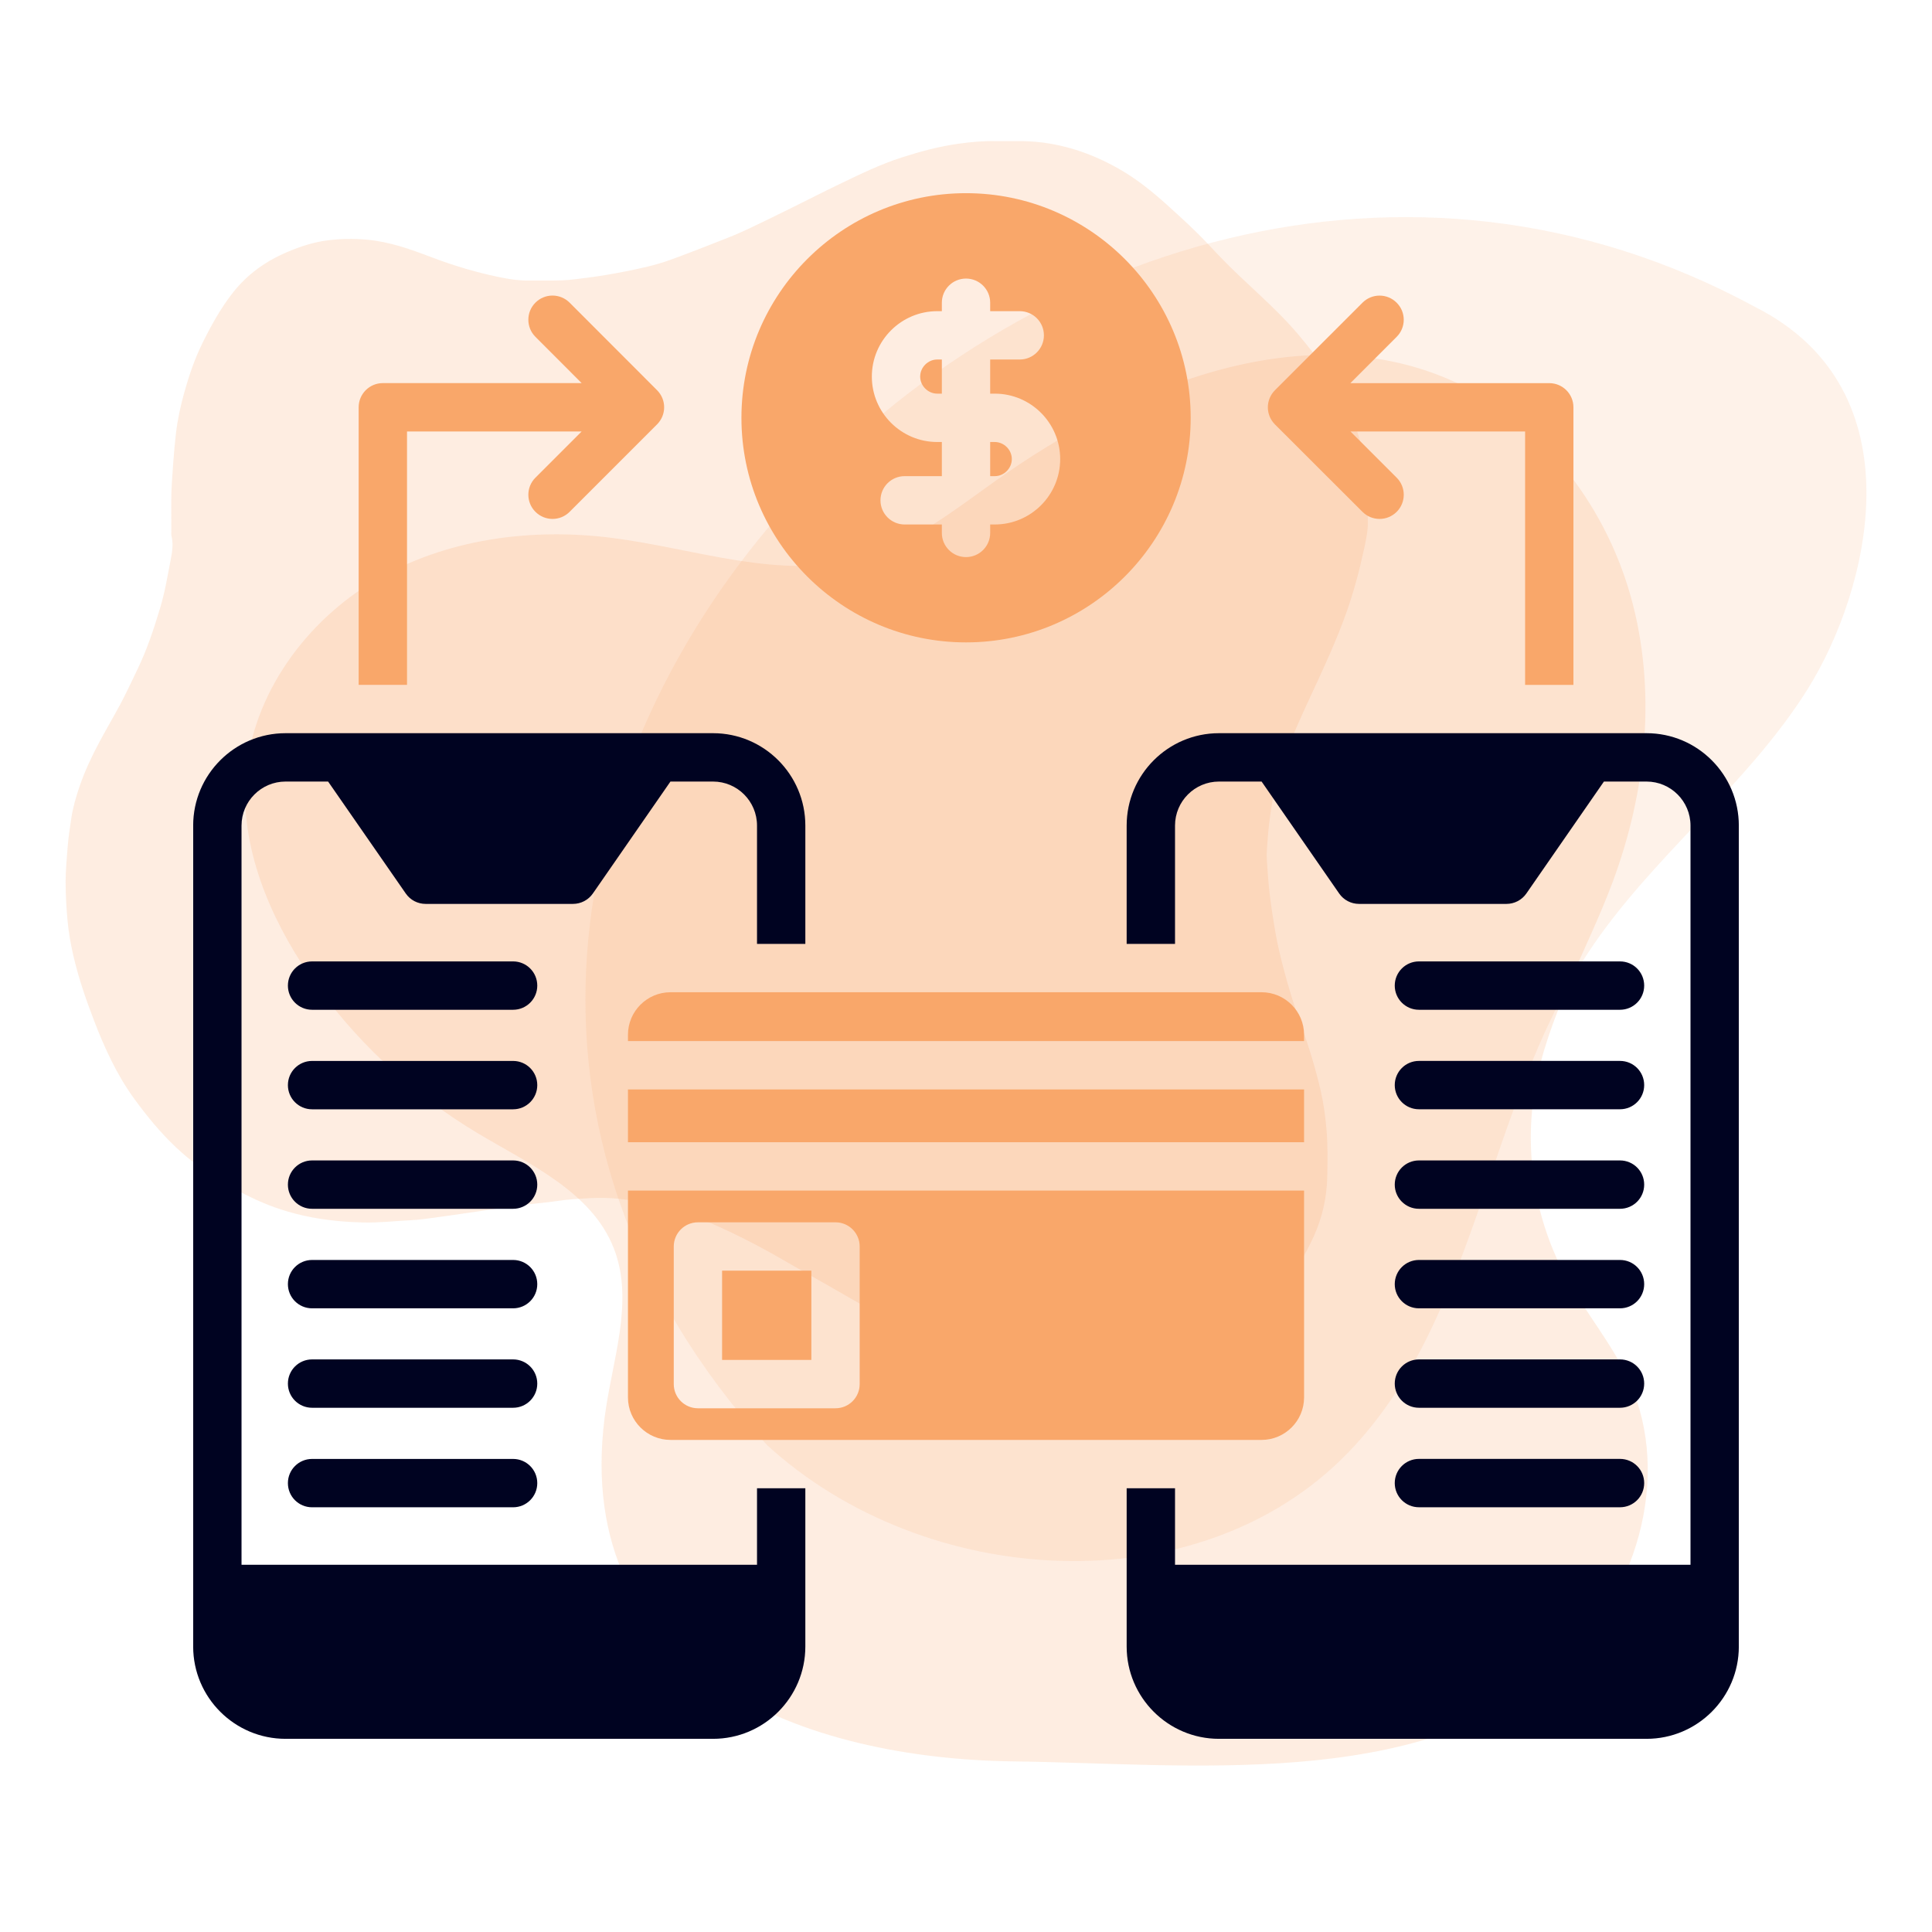
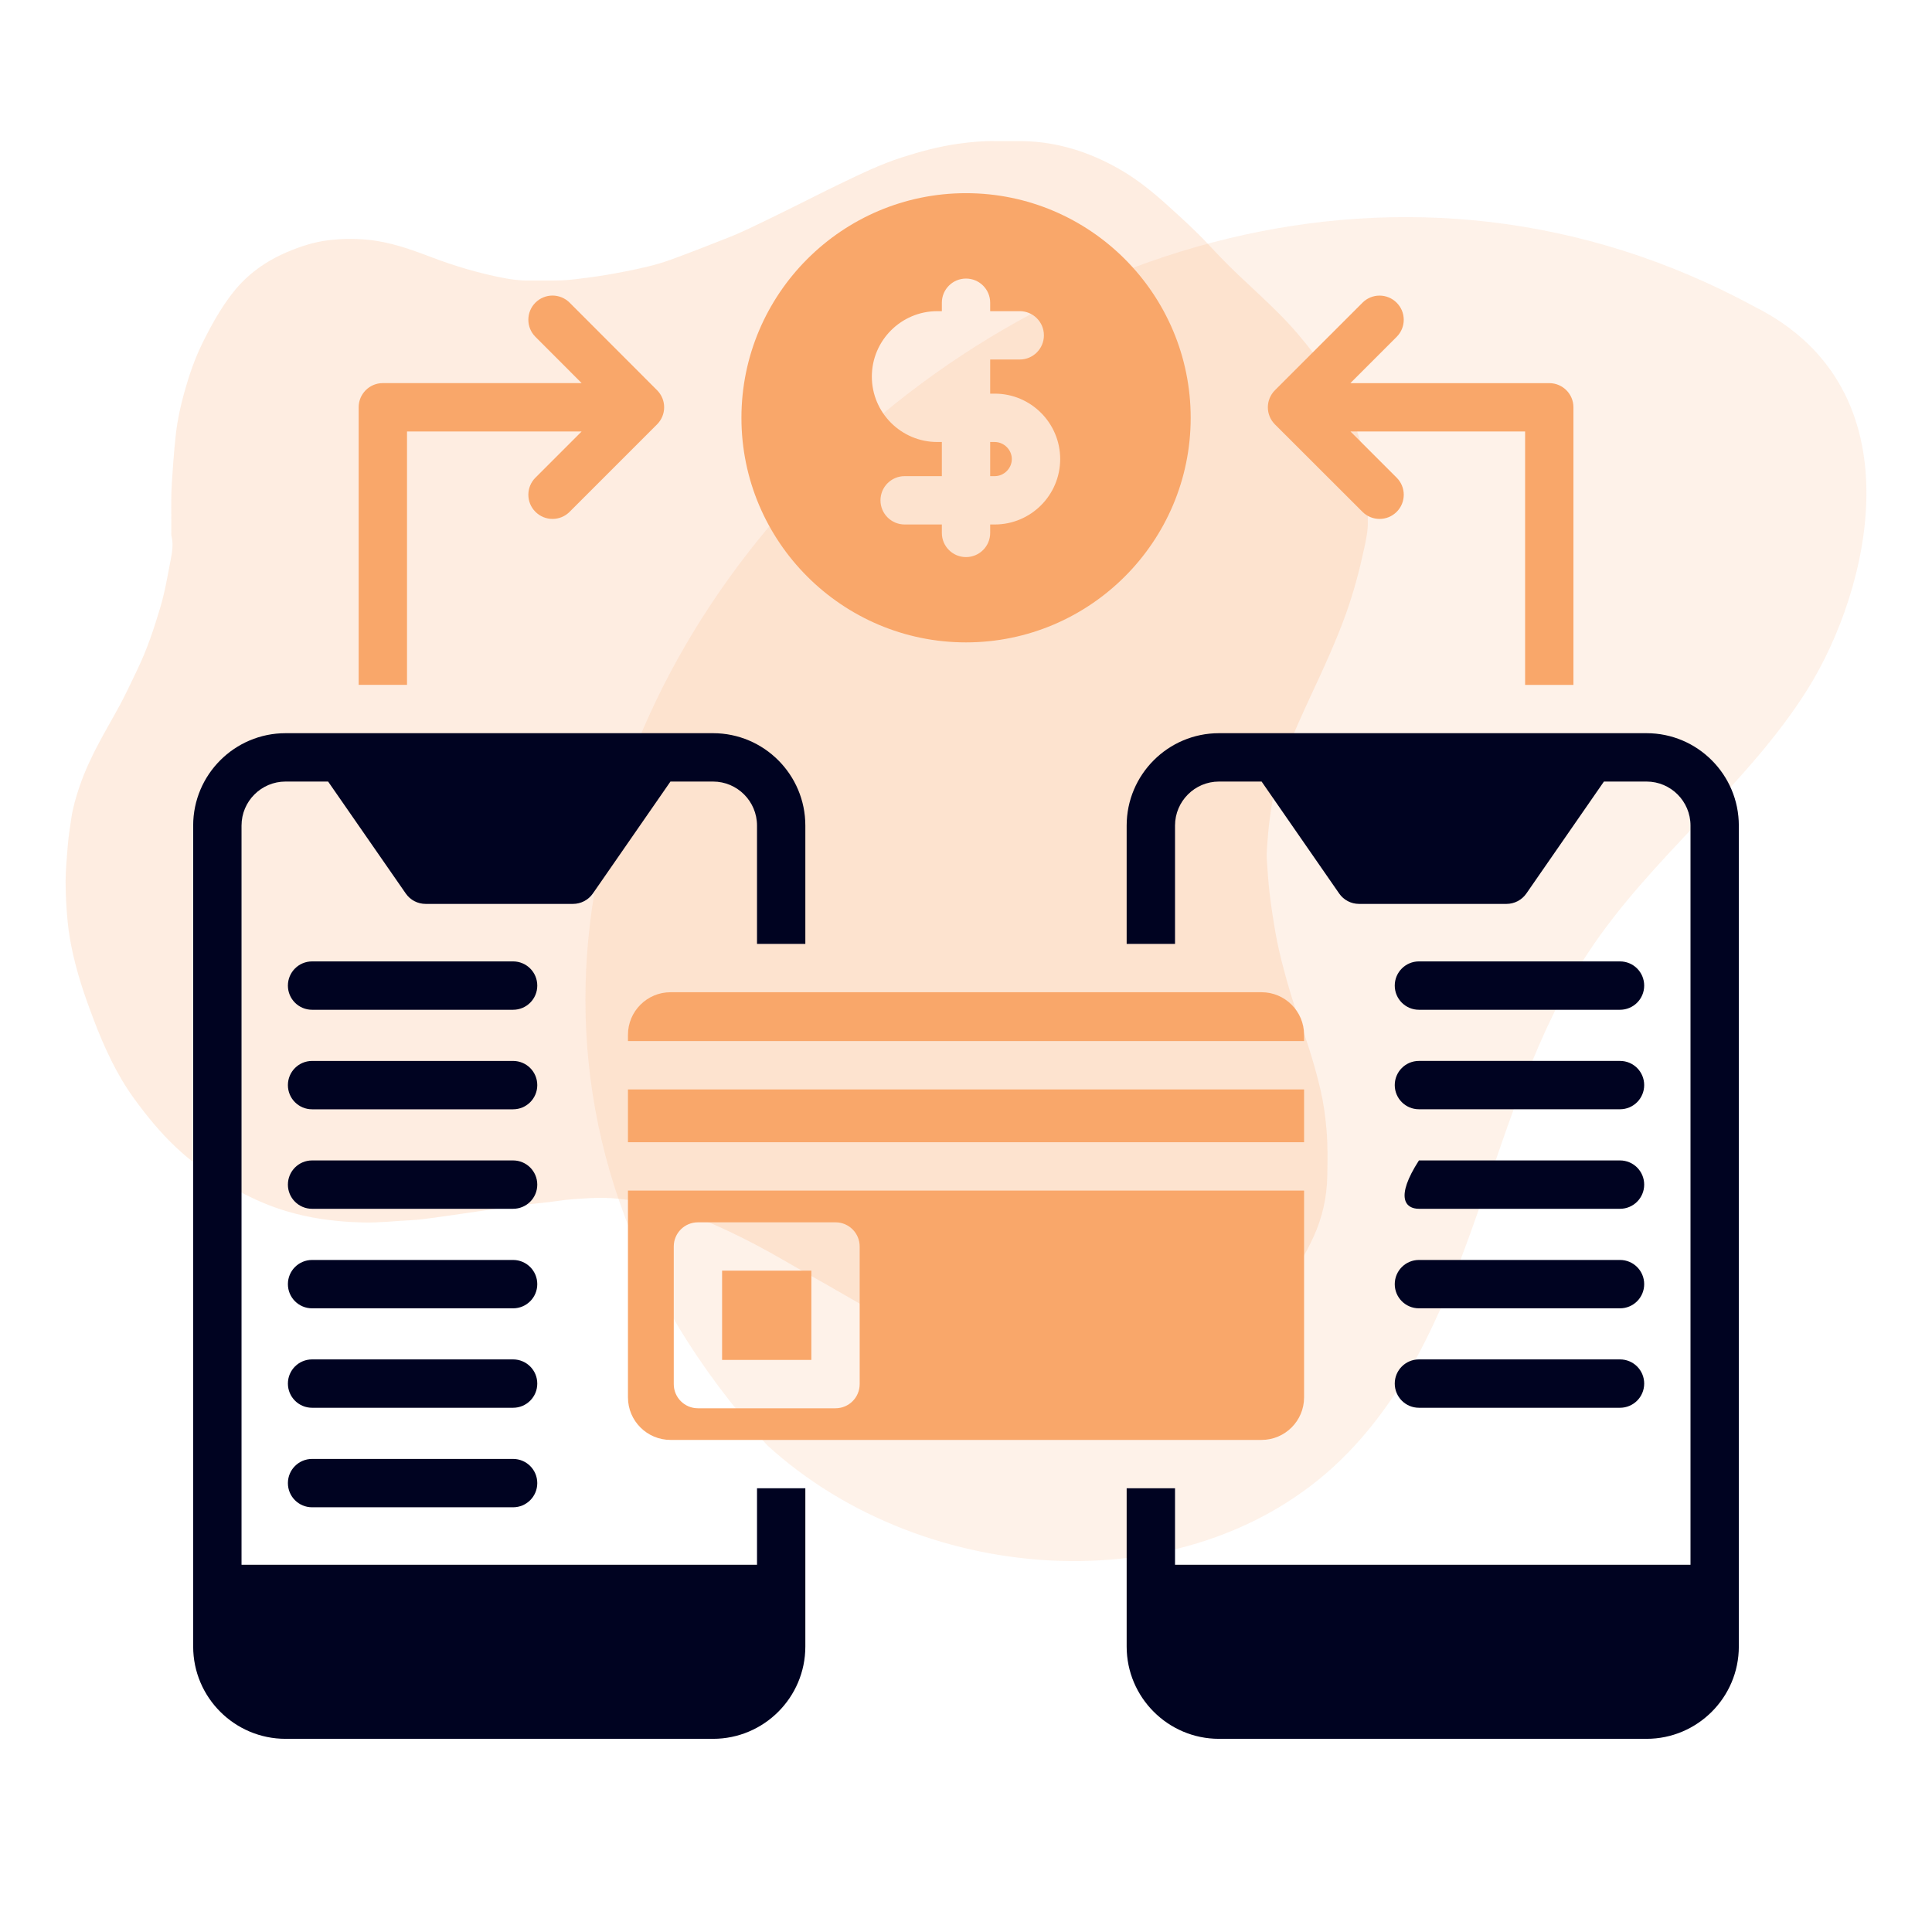
<svg xmlns="http://www.w3.org/2000/svg" width="800" zoomAndPan="magnify" viewBox="0 0 600 600" height="800" preserveAspectRatio="xMidYMid meet" version="1.0">
  <defs>
    <filter x="0%" y="0%" width="100%" height="100%" id="18f82eee8c">
      <feColorMatrix values="0 0 0 0 1 0 0 0 0 1 0 0 0 0 1 0 0 0 1 0" color-interpolation-filters="sRGB" />
    </filter>
    <mask id="219095a7bd">
      <g filter="url(#18f82eee8c)">
        <rect x="-60" width="720" fill="#000000" y="-60" height="720" fill-opacity="0.2" />
      </g>
    </mask>
    <clipPath id="c0bba9713e">
-       <path d="M 0.078 1 L 435.922 1 L 435.922 439.641 L 0.078 439.641 Z M 0.078 1 " clip-rule="nonzero" />
-     </clipPath>
+       </clipPath>
    <clipPath id="8162bd32b3">
      <rect x="0" width="436" y="0" height="440" />
    </clipPath>
    <mask id="a2adb46f13">
      <g filter="url(#18f82eee8c)">
        <rect x="-60" width="720" fill="#000000" y="-60" height="720" fill-opacity="0.2" />
      </g>
    </mask>
    <clipPath id="4576c11878">
      <path d="M 0.367 0.441 L 404.785 0.441 L 404.785 383.961 L 0.367 383.961 Z M 0.367 0.441 " clip-rule="nonzero" />
    </clipPath>
    <clipPath id="41ab0660cd">
      <rect x="0" width="406" y="0" height="384" />
    </clipPath>
    <mask id="b2743aa9af">
      <g filter="url(#18f82eee8c)">
        <rect x="-60" width="720" fill="#000000" y="-60" height="720" fill-opacity="0.15" />
      </g>
    </mask>
    <clipPath id="0fec75d088">
      <path d="M 0.809 0.422 L 398.633 0.422 L 398.633 417.809 L 0.809 417.809 Z M 0.809 0.422 " clip-rule="nonzero" />
    </clipPath>
    <clipPath id="6f0c5dc7cf">
      <rect x="0" width="400" y="0" height="419" />
    </clipPath>
    <clipPath id="234e0b4305">
      <path d="M 60 227 L 251 227 L 251 540 L 60 540 Z M 60 227 " clip-rule="nonzero" />
    </clipPath>
    <clipPath id="d2aa96b453">
      <path d="M 230 60 L 370 60 L 370 200 L 230 200 Z M 230 60 " clip-rule="nonzero" />
    </clipPath>
    <clipPath id="53a73ee7a8">
      <path d="M 349 227 L 540 227 L 540 540 L 349 540 Z M 349 227 " clip-rule="nonzero" />
    </clipPath>
  </defs>
  <g mask="url(#219095a7bd)">
    <g transform="matrix(1, 0, 0, 1, 76, 109)">
      <g clip-path="url(#8162bd32b3)">
        <g clip-path="url(#c0bba9713e)">
          <path fill="#f9a76a" d="M 111.746 331.426 C 113.965 313.734 121.113 295.34 114.641 278.727 C 107.77 261.082 88.402 252.543 72.16 242.816 C 51.508 230.445 33.57 213.566 19.969 193.699 C 7.52 175.516 -1.457 153.883 0.324 131.914 C 2.367 106.746 18.848 83.977 40.617 71.18 C 62.383 58.387 88.785 54.871 113.84 58.023 C 139.895 61.297 166.375 71.375 191.66 64.289 C 207.012 59.984 219.895 49.801 232.875 40.543 C 273.918 11.277 327.527 -11.086 373.863 8.762 C 401.688 20.68 422.145 46.863 430.375 75.988 C 438.605 105.117 435.363 136.75 424.758 165.098 C 416.703 186.617 404.465 206.832 400.641 229.488 C 397.297 249.277 400.812 270.16 410.445 287.766 C 416.465 298.762 424.75 308.473 429.93 319.887 C 443.602 350.016 431.91 387.809 407.102 409.695 C 364.508 447.273 292.344 438.656 238.957 438.023 C 174.559 437.258 101.746 411.199 111.746 331.426 Z M 111.746 331.426 " fill-opacity="1" fill-rule="nonzero" />
        </g>
      </g>
    </g>
  </g>
  <g mask="url(#a2adb46f13)">
    <g transform="matrix(1, 0, 0, 1, 20, 43)">
      <g clip-path="url(#41ab0660cd)">
        <g clip-path="url(#4576c11878)">
          <path fill="#f9a76a" d="M 404.801 107.914 C 404.797 108.609 404.797 109.305 404.797 110 C 404.797 113.035 404.801 116.066 404.805 119.102 C 404.828 121.965 404.211 124.75 403.617 127.512 C 402.168 134.25 400.383 140.91 398.074 147.414 C 396.52 151.785 394.742 156.066 392.891 160.32 C 388.691 169.941 383.938 179.312 380.066 189.078 C 377.578 195.336 375.699 201.77 374.727 208.457 C 374.258 211.664 373.855 214.867 373.648 218.109 C 373.527 220.016 373.297 221.926 373.418 223.832 C 373.645 227.406 373.887 230.98 374.305 234.547 C 374.789 238.684 375.441 242.789 376.156 246.887 C 376.742 250.254 377.527 253.578 378.379 256.879 C 379.938 262.941 381.758 268.934 383.883 274.82 C 386.387 281.754 388.566 288.77 390.203 295.957 C 391.082 299.793 391.594 303.676 391.941 307.605 C 392.379 312.539 392.293 317.469 392.195 322.391 C 392.066 328.941 390.637 335.238 387.883 341.219 C 386.742 343.695 385.473 346.098 384.148 348.484 C 382.867 350.785 381.168 352.766 379.496 354.758 C 377.859 356.715 376.125 358.586 374.312 360.395 C 370.383 364.316 365.906 367.512 361.164 370.332 C 353.648 374.801 345.621 378.145 337.273 380.695 C 333.18 381.949 328.969 382.742 324.684 383.145 C 323.242 383.281 321.801 383.406 320.355 383.449 C 318.156 383.258 315.98 383.598 313.797 383.773 C 311.305 383.973 308.859 383.184 306.367 383.453 C 302.887 383.289 299.469 382.664 296.059 382.02 C 291.902 381.238 287.762 380.395 283.719 379.109 C 279.895 377.891 276.168 376.445 272.508 374.828 C 269 373.281 265.504 371.707 262.09 369.965 C 255.16 366.43 248.34 362.688 241.613 358.77 C 235.496 355.207 229.277 351.812 223.156 348.25 C 217.781 345.121 212.289 342.211 206.672 339.551 C 199.477 336.145 192.129 333.137 184.34 331.328 C 180.332 330.395 176.293 329.73 172.191 329.293 C 169.109 328.965 166.031 328.926 162.977 329.105 C 159.691 329.297 156.391 329.461 153.121 329.973 C 149.805 330.488 146.449 330.723 143.117 331.137 C 140.191 331.5 137.273 331.93 134.352 332.348 C 130.797 332.855 127.25 333.391 123.703 333.902 C 120.668 334.344 117.637 334.797 114.598 335.195 C 112.301 335.496 110 335.836 107.695 335.945 C 102.715 336.191 97.742 336.77 92.754 336.652 C 82.129 336.402 71.762 334.75 61.887 330.617 C 56.676 328.438 51.746 325.727 46.953 322.746 C 42.559 320.012 38.461 316.902 34.684 313.344 C 29.848 308.789 25.68 303.703 21.773 298.352 C 16.277 290.824 12.453 282.441 9.148 273.812 C 6.598 267.152 4.277 260.398 2.699 253.426 C 1.945 250.102 1.344 246.746 1.02 243.336 C 0.609 239.121 0.371 234.906 0.375 230.668 C 0.379 227.188 0.73 223.73 0.992 220.266 C 1.215 217.258 1.668 214.289 2.109 211.316 C 2.629 207.805 3.605 204.41 4.762 201.066 C 6.395 196.336 8.52 191.82 10.883 187.414 C 12.965 183.527 15.199 179.723 17.289 175.84 C 19.246 172.211 20.957 168.453 22.75 164.742 C 25.684 158.656 27.789 152.281 29.727 145.832 C 31.234 140.824 32.07 135.68 33.055 130.57 C 33.496 128.27 33.859 125.871 33.258 123.488 C 33.145 123.051 33.207 122.562 33.203 122.098 C 33.195 119.074 33.203 116.055 33.18 113.031 C 33.152 108.969 33.508 104.934 33.789 100.887 C 34.008 97.762 34.285 94.648 34.645 91.547 C 35.148 87.238 36.086 82.992 37.254 78.805 C 38.707 73.598 40.441 68.484 42.832 63.637 C 45.555 58.121 48.523 52.719 52.344 47.859 C 56.816 42.172 62.52 38.113 69.172 35.281 C 73.203 33.566 77.324 32.207 81.656 31.652 C 85.738 31.129 89.836 31.059 93.973 31.43 C 101.008 32.07 107.531 34.422 114.039 36.895 C 121.211 39.621 128.547 41.793 136.066 43.27 C 138.781 43.801 141.555 44.168 144.355 44.125 C 147.668 44.074 150.988 44.184 154.301 44.07 C 157.129 43.973 159.945 43.555 162.758 43.199 C 166.551 42.715 170.309 42.055 174.059 41.32 C 178.895 40.371 183.719 39.328 188.352 37.637 C 194.293 35.473 200.176 33.148 206.059 30.832 C 208.43 29.895 210.77 28.855 213.074 27.762 C 217.379 25.719 221.652 23.613 225.926 21.504 C 230.875 19.066 235.781 16.539 240.754 14.152 C 247.086 11.113 253.398 8.023 260.113 5.871 C 265.855 4.035 271.68 2.461 277.66 1.633 C 281.5 1.102 285.375 0.727 289.273 0.824 C 292.074 0.824 294.875 0.824 297.672 0.824 C 308.348 1.031 318.172 4.156 327.414 9.391 C 332.953 12.523 337.844 16.477 342.543 20.73 C 346.891 24.664 351.242 28.59 355.242 32.875 C 358.293 36.148 361.395 39.367 364.641 42.434 C 368.852 46.422 373.148 50.324 377.246 54.43 C 381.145 58.336 384.707 62.52 388.055 66.906 C 391.434 71.34 394.574 75.93 397.145 80.879 C 400.633 87.609 403.129 94.68 404.141 102.234 C 404.398 104.125 404.66 106.012 404.801 107.914 Z M 404.801 107.914 " fill-opacity="1" fill-rule="nonzero" />
        </g>
      </g>
    </g>
  </g>
  <g mask="url(#b2743aa9af)">
    <g transform="matrix(1, 0, 0, 1, 181, 67)">
      <g clip-path="url(#6f0c5dc7cf)">
        <g clip-path="url(#0fec75d088)">
          <path fill="#f9a76a" d="M 364.012 28.305 C 147.918 -89.043 -116.855 190.059 57.211 381.781 C 106.285 426.715 191.27 431.965 237.598 384.191 C 277.797 342.742 280.422 277.355 312.082 229.066 C 331.633 199.242 361.496 177.191 380.414 146.961 C 399.34 116.734 415.543 54.242 364.012 28.305 " fill-opacity="1" fill-rule="nonzero" />
        </g>
      </g>
    </g>
  </g>
  <path fill="#f9a76a" d="M 195.02 433.988 C 195.02 441.262 200.953 447.18 208.238 447.18 L 391.789 447.18 C 399.066 447.18 404.992 441.262 404.992 433.988 L 404.992 369.742 L 195.02 369.742 Z M 209.242 387.113 C 209.242 382.961 212.598 379.602 216.742 379.602 L 259.48 379.602 C 263.625 379.602 266.98 382.961 266.98 387.113 L 266.98 429.844 C 266.98 433.988 263.625 437.352 259.48 437.352 L 216.742 437.352 C 212.598 437.352 209.242 433.988 209.242 429.844 Z M 209.242 387.113 " fill-opacity="1" fill-rule="nonzero" />
  <path fill="#f9a76a" d="M 404.992 321.367 C 404.992 314.07 399.066 308.148 391.789 308.148 L 208.238 308.148 C 200.953 308.148 195.02 314.07 195.02 321.367 L 195.02 323.316 L 404.992 323.316 Z M 404.992 321.367 " fill-opacity="1" fill-rule="nonzero" />
  <path fill="#f9a76a" d="M 126.402 133.996 L 180.629 133.996 L 166.285 148.34 C 163.352 151.273 163.352 156.027 166.285 158.953 C 167.746 160.414 169.668 161.156 171.59 161.156 C 173.512 161.156 175.434 160.426 176.898 158.953 L 204.055 131.793 C 206.992 128.859 206.992 124.117 204.055 121.18 L 176.898 93.992 C 173.961 91.059 169.211 91.059 166.285 93.984 C 163.352 96.918 163.352 101.672 166.273 104.598 L 180.637 118.977 L 118.895 118.977 C 114.75 118.977 111.383 122.336 111.383 126.477 L 111.383 212.691 L 126.402 212.691 Z M 126.402 133.996 " fill-opacity="1" fill-rule="nonzero" />
  <g clip-path="url(#234e0b4305)">
    <path fill="#000321" d="M 235.098 485.953 L 75.008 485.953 L 75.008 256.387 C 75.008 248.852 81.141 242.719 88.68 242.719 L 101.898 242.719 L 126.02 277.492 C 127.414 279.516 129.723 280.715 132.188 280.715 L 177.945 280.715 C 180.402 280.715 182.711 279.508 184.117 277.492 L 208.211 242.719 L 221.445 242.719 C 228.977 242.719 235.098 248.852 235.098 256.387 L 235.098 293.129 L 250.105 293.129 L 250.105 256.387 C 250.105 240.57 237.254 227.699 221.445 227.699 L 88.68 227.699 C 72.863 227.699 59.992 240.57 59.992 256.387 L 59.992 511.352 C 59.992 527.148 72.863 540.008 88.68 540.008 L 221.445 540.008 C 237.254 540.008 250.105 527.148 250.105 511.352 L 250.105 462.195 L 235.098 462.195 Z M 235.098 485.953 " fill-opacity="1" fill-rule="nonzero" />
  </g>
  <path fill="#f9a76a" d="M 423.133 158.961 C 424.594 160.426 426.516 161.156 428.438 161.156 C 430.359 161.156 432.281 160.426 433.754 158.953 C 436.688 156.02 436.68 151.266 433.742 148.34 L 419.391 133.996 L 473.633 133.996 L 473.633 212.699 L 488.645 212.699 L 488.645 126.488 C 488.645 122.344 485.289 118.988 481.133 118.988 L 419.371 118.988 L 433.742 104.617 C 436.68 101.68 436.68 96.93 433.742 94.004 C 430.809 91.07 426.055 91.07 423.133 94.004 L 395.945 121.191 C 394.539 122.598 393.742 124.508 393.742 126.496 C 393.742 128.484 394.539 130.398 395.945 131.805 Z M 423.133 158.961 " fill-opacity="1" fill-rule="nonzero" />
  <path fill="#f9a76a" d="M 224.25 394.613 L 251.973 394.613 L 251.973 422.336 L 224.25 422.336 Z M 224.25 394.613 " fill-opacity="1" fill-rule="nonzero" />
-   <path fill="#f9a76a" d="M 291.074 122.25 L 292.5 122.25 L 292.5 111.648 L 291.074 111.648 C 288.195 111.648 285.77 114.074 285.77 116.953 C 285.77 119.82 288.195 122.25 291.074 122.25 Z M 291.074 122.25 " fill-opacity="1" fill-rule="nonzero" />
  <path fill="#f9a76a" d="M 314.23 142.566 C 314.23 139.695 311.805 137.27 308.934 137.27 L 307.508 137.27 L 307.508 147.871 L 308.934 147.871 C 311.805 147.871 314.23 145.445 314.23 142.566 Z M 314.23 142.566 " fill-opacity="1" fill-rule="nonzero" />
  <g clip-path="url(#d2aa96b453)">
    <path fill="#f9a76a" d="M 300 199.5 C 338.477 199.5 369.777 168.215 369.777 129.758 C 369.777 91.285 338.477 59.992 300 59.992 C 261.543 59.992 230.258 91.285 230.258 129.758 C 230.258 168.215 261.543 199.5 300 199.5 Z M 291.074 96.637 L 292.5 96.637 L 292.5 94.012 C 292.5 89.867 295.855 86.512 300 86.512 C 304.152 86.512 307.508 89.867 307.508 94.012 L 307.508 96.637 L 316.688 96.637 C 320.84 96.637 324.195 99.992 324.195 104.137 C 324.195 108.289 320.84 111.648 316.688 111.648 L 307.508 111.648 L 307.508 122.25 L 308.934 122.25 C 320.137 122.25 329.25 131.363 329.25 142.566 C 329.25 153.77 320.137 162.883 308.934 162.883 L 307.508 162.883 L 307.508 165.508 C 307.508 169.648 304.152 173.008 300 173.008 C 295.855 173.008 292.5 169.648 292.5 165.508 L 292.5 162.883 L 280.949 162.883 C 276.805 162.883 273.441 159.523 273.441 155.383 C 273.441 151.227 276.805 147.871 280.949 147.871 L 292.5 147.871 L 292.5 137.27 L 291.074 137.27 C 279.871 137.27 270.758 128.156 270.758 116.953 C 270.758 105.75 279.871 96.637 291.074 96.637 Z M 291.074 96.637 " fill-opacity="1" fill-rule="nonzero" />
  </g>
  <path fill="#f9a76a" d="M 195.02 338.336 L 404.992 338.336 L 404.992 354.73 L 195.02 354.73 Z M 195.02 338.336 " fill-opacity="1" fill-rule="nonzero" />
  <path fill="#000321" d="M 159.348 422.176 L 96.918 422.176 C 92.773 422.176 89.41 425.531 89.41 429.684 C 89.41 433.836 92.766 437.195 96.918 437.195 L 159.348 437.195 C 163.492 437.195 166.855 433.836 166.855 429.684 C 166.855 425.531 163.492 422.176 159.348 422.176 Z M 159.348 422.176 " fill-opacity="1" fill-rule="nonzero" />
-   <path fill="#000321" d="M 440.664 375.402 L 503.109 375.402 C 507.254 375.402 510.617 372.047 510.617 367.895 C 510.617 363.742 507.262 360.383 503.109 360.383 L 440.664 360.383 C 436.52 360.383 433.152 363.742 433.152 367.895 C 433.152 372.047 436.52 375.402 440.664 375.402 Z M 440.664 375.402 " fill-opacity="1" fill-rule="nonzero" />
+   <path fill="#000321" d="M 440.664 375.402 L 503.109 375.402 C 507.254 375.402 510.617 372.047 510.617 367.895 C 510.617 363.742 507.262 360.383 503.109 360.383 L 440.664 360.383 C 433.152 372.047 436.52 375.402 440.664 375.402 Z M 440.664 375.402 " fill-opacity="1" fill-rule="nonzero" />
  <path fill="#000321" d="M 440.664 344.492 L 503.109 344.492 C 507.254 344.492 510.617 341.137 510.617 336.984 C 510.617 332.832 507.262 329.477 503.109 329.477 L 440.664 329.477 C 436.52 329.477 433.152 332.832 433.152 336.984 C 433.152 341.137 436.52 344.492 440.664 344.492 Z M 440.664 344.492 " fill-opacity="1" fill-rule="nonzero" />
  <path fill="#000321" d="M 440.664 313.594 L 503.109 313.594 C 507.254 313.594 510.617 310.238 510.617 306.086 C 510.617 301.93 507.262 298.574 503.109 298.574 L 440.664 298.574 C 436.52 298.574 433.152 301.93 433.152 306.086 C 433.152 310.238 436.52 313.594 440.664 313.594 Z M 440.664 313.594 " fill-opacity="1" fill-rule="nonzero" />
  <path fill="#000321" d="M 440.664 406.312 L 503.109 406.312 C 507.254 406.312 510.617 402.957 510.617 398.805 C 510.617 394.648 507.262 391.293 503.109 391.293 L 440.664 391.293 C 436.52 391.293 433.152 394.648 433.152 398.805 C 433.152 402.957 436.52 406.312 440.664 406.312 Z M 440.664 406.312 " fill-opacity="1" fill-rule="nonzero" />
  <path fill="#000321" d="M 440.664 437.195 L 503.109 437.195 C 507.254 437.195 510.617 433.836 510.617 429.684 C 510.617 425.531 507.262 422.176 503.109 422.176 L 440.664 422.176 C 436.52 422.176 433.152 425.531 433.152 429.684 C 433.152 433.836 436.52 437.195 440.664 437.195 Z M 440.664 437.195 " fill-opacity="1" fill-rule="nonzero" />
-   <path fill="#000321" d="M 440.664 468.094 L 503.109 468.094 C 507.254 468.094 510.617 464.738 510.617 460.586 C 510.617 456.43 507.262 453.074 503.109 453.074 L 440.664 453.074 C 436.52 453.074 433.152 456.43 433.152 460.586 C 433.152 464.738 436.52 468.094 440.664 468.094 Z M 440.664 468.094 " fill-opacity="1" fill-rule="nonzero" />
  <g clip-path="url(#53a73ee7a8)">
    <path fill="#000321" d="M 511.352 227.699 L 378.562 227.699 C 362.758 227.699 349.895 240.57 349.895 256.387 L 349.895 293.129 L 364.914 293.129 L 364.914 256.387 C 364.914 248.852 371.035 242.719 378.562 242.719 L 391.801 242.719 L 415.895 277.492 C 417.289 279.508 419.598 280.715 422.062 280.715 L 467.852 280.715 C 470.316 280.715 472.621 279.508 474.02 277.492 L 498.113 242.719 L 511.352 242.719 C 518.879 242.719 525 248.852 525 256.387 L 525 485.953 L 364.914 485.953 L 364.914 462.195 L 349.895 462.195 L 349.895 511.352 C 349.895 527.148 362.758 540.008 378.562 540.008 L 511.352 540.008 C 527.156 540.008 540.008 527.148 540.008 511.352 L 540.008 256.387 C 540.008 240.57 527.156 227.699 511.352 227.699 Z M 511.352 227.699 " fill-opacity="1" fill-rule="nonzero" />
  </g>
  <path fill="#000321" d="M 159.348 360.383 L 96.918 360.383 C 92.773 360.383 89.41 363.742 89.41 367.895 C 89.41 372.047 92.766 375.402 96.918 375.402 L 159.348 375.402 C 163.492 375.402 166.855 372.047 166.855 367.895 C 166.855 363.742 163.492 360.383 159.348 360.383 Z M 159.348 360.383 " fill-opacity="1" fill-rule="nonzero" />
  <path fill="#000321" d="M 159.348 453.086 L 96.918 453.086 C 92.773 453.086 89.41 456.441 89.41 460.594 C 89.41 464.746 92.766 468.102 96.918 468.102 L 159.348 468.102 C 163.492 468.102 166.855 464.746 166.855 460.594 C 166.855 456.441 163.492 453.086 159.348 453.086 Z M 159.348 453.086 " fill-opacity="1" fill-rule="nonzero" />
  <path fill="#000321" d="M 159.348 391.293 L 96.918 391.293 C 92.773 391.293 89.41 394.648 89.41 398.805 C 89.41 402.957 92.766 406.312 96.918 406.312 L 159.348 406.312 C 163.492 406.312 166.855 402.957 166.855 398.805 C 166.855 394.648 163.492 391.293 159.348 391.293 Z M 159.348 391.293 " fill-opacity="1" fill-rule="nonzero" />
  <path fill="#000321" d="M 159.348 298.574 L 96.918 298.574 C 92.773 298.574 89.41 301.93 89.41 306.086 C 89.41 310.238 92.766 313.594 96.918 313.594 L 159.348 313.594 C 163.492 313.594 166.855 310.238 166.855 306.086 C 166.855 301.93 163.492 298.574 159.348 298.574 Z M 159.348 298.574 " fill-opacity="1" fill-rule="nonzero" />
  <path fill="#000321" d="M 159.348 329.484 L 96.918 329.484 C 92.773 329.484 89.41 332.84 89.41 336.992 C 89.41 341.148 92.766 344.504 96.918 344.504 L 159.348 344.504 C 163.492 344.504 166.855 341.148 166.855 336.992 C 166.855 332.84 163.492 329.484 159.348 329.484 Z M 159.348 329.484 " fill-opacity="1" fill-rule="nonzero" />
</svg>